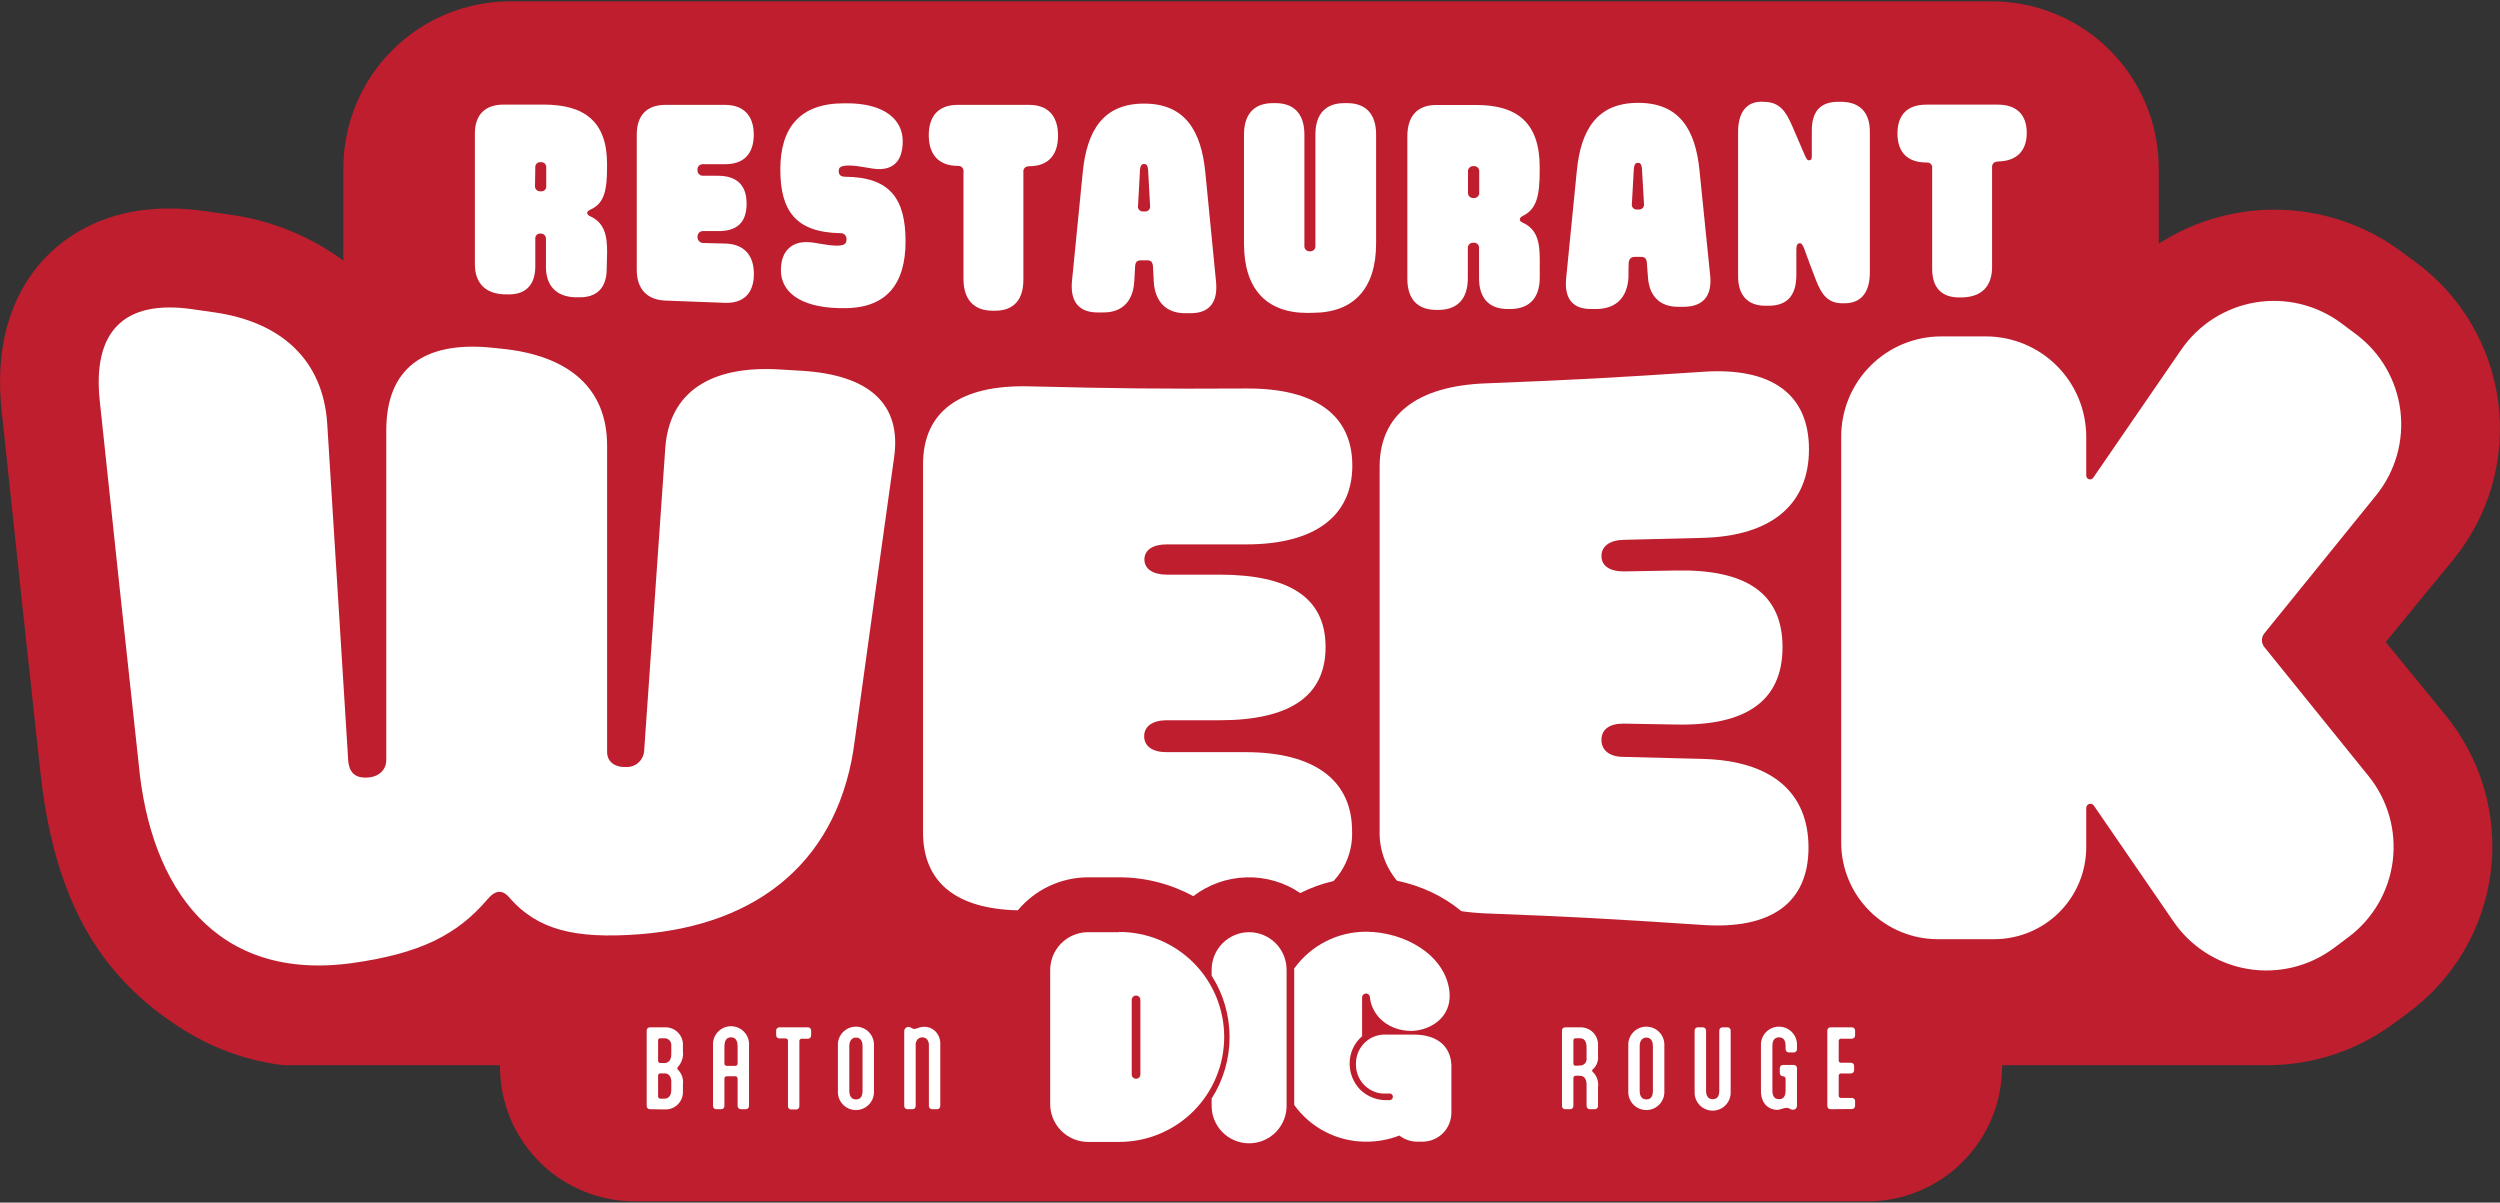
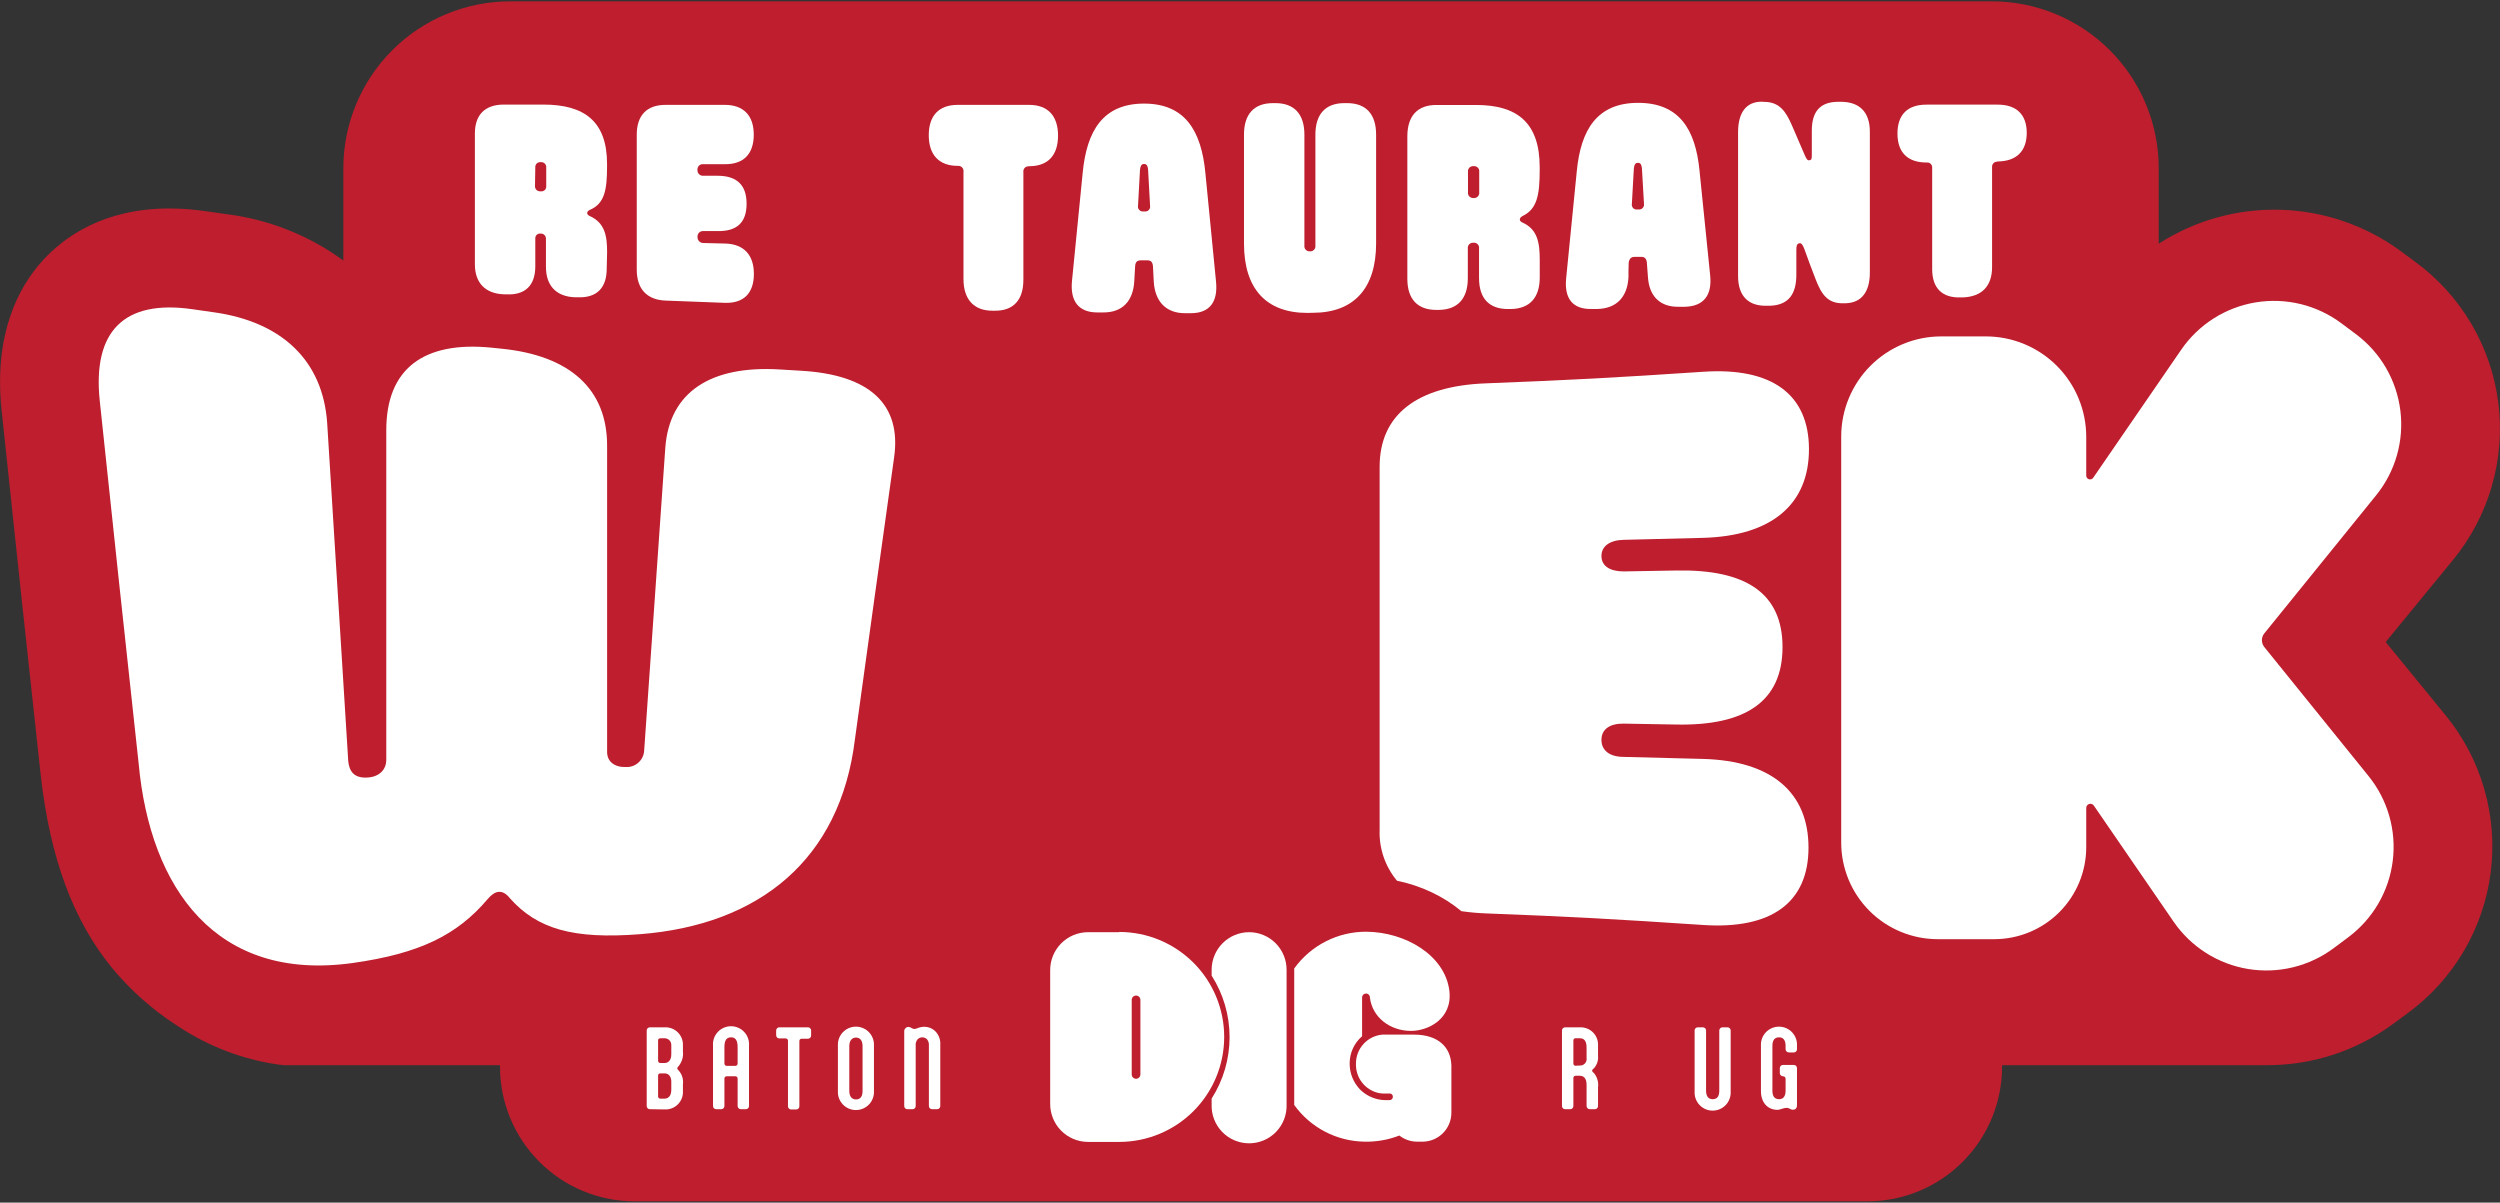
<svg xmlns="http://www.w3.org/2000/svg" width="580" height="279" viewBox="0 0 580 279" fill="none">
  <rect x="0" y="0" width="580" height="279" fill="#333333" stroke="none" />
  <g clip-path="url(#clip0_2440_23848)">
    <path d="M553.483 148.949L569.07 129.938C573.213 124.9 576.284 119.07 578.097 112.805C579.911 106.54 580.427 99.971 579.615 93.499C578.803 87.028 576.681 80.79 573.376 75.167C570.072 69.543 565.655 64.653 560.397 60.794L557 58.284C548.917 52.334 539.217 48.981 529.185 48.669C519.153 48.357 509.263 51.102 500.826 56.538V39.085C500.831 33.989 499.831 28.942 497.883 24.234C495.935 19.526 493.076 15.248 489.472 11.646C485.867 8.044 481.588 5.189 476.878 3.244C472.168 1.298 467.121 0.302 462.025 0.311H118.322C108.06 0.328 98.225 4.417 90.976 11.679C83.727 18.941 79.655 28.783 79.655 39.044V60.445C71.726 54.634 62.448 50.938 52.696 49.705L47.889 49.02C45.053 48.596 42.191 48.376 39.323 48.362C23.991 48.362 14.808 55.008 9.786 60.566C4.416 66.514 -1.559 77.389 0.388 95.353C3.355 123.547 6.376 151.742 9.397 179.386C11.572 199.31 17.104 213.595 25.83 224.362C30.117 229.58 35.179 234.108 40.84 237.788L41.364 238.124C48.389 242.792 56.373 245.825 64.725 246.999L65.933 247.119H115.999C115.999 247.227 115.999 247.334 115.999 247.455C115.999 255.745 119.292 263.695 125.153 269.556C131.015 275.418 138.965 278.711 147.254 278.711H433.227C441.516 278.711 449.466 275.418 455.328 269.556C461.189 263.695 464.482 255.745 464.482 247.455C464.482 247.334 464.482 247.227 464.482 247.119H525.892C536.426 247.156 546.692 243.805 555.174 237.56L558.571 235.063C563.841 231.208 568.269 226.318 571.583 220.693C574.898 215.068 577.029 208.825 577.848 202.347C578.666 195.869 578.153 189.293 576.342 183.02C574.53 176.747 571.457 170.91 567.311 165.866L553.483 148.949Z" fill="#BE1E2D" />
    <path d="M140.756 62.351C140.756 66.822 138.42 69.145 134.043 68.97H133.372C129.035 68.796 126.659 66.285 126.659 61.895V55.45C126.672 55.287 126.651 55.122 126.596 54.968C126.542 54.813 126.456 54.672 126.343 54.553C126.23 54.434 126.094 54.34 125.942 54.277C125.791 54.214 125.628 54.184 125.464 54.188H125.397C125.236 54.169 125.073 54.187 124.92 54.239C124.766 54.292 124.627 54.377 124.511 54.491C124.395 54.604 124.306 54.742 124.25 54.894C124.195 55.046 124.173 55.208 124.189 55.37V61.801C124.189 66.204 121.852 68.514 117.476 68.285H116.885C112.535 68.097 110.172 65.6 110.172 61.304V30.975C110.172 26.638 112.508 24.262 116.885 24.262H126.068C135.627 24.262 140.837 28.195 140.837 38.037V38.654C140.837 44.159 140.219 47.247 136.889 48.67C136.017 49.073 136.017 49.758 136.822 50.12C140.353 51.704 140.85 54.752 140.85 58.525L140.756 62.351ZM124.121 43.139C124.108 43.303 124.129 43.468 124.185 43.623C124.24 43.777 124.328 43.919 124.442 44.037C124.557 44.155 124.695 44.248 124.848 44.308C125.001 44.368 125.165 44.395 125.33 44.387H125.531C125.692 44.402 125.853 44.381 126.005 44.326C126.156 44.271 126.294 44.183 126.408 44.069C126.522 43.955 126.61 43.818 126.664 43.666C126.719 43.514 126.74 43.353 126.726 43.192V38.856C126.74 38.694 126.718 38.53 126.664 38.377C126.609 38.224 126.522 38.084 126.409 37.967C126.296 37.85 126.159 37.758 126.008 37.699C125.856 37.639 125.694 37.612 125.531 37.62H125.397C125.236 37.606 125.074 37.627 124.921 37.682C124.769 37.737 124.631 37.825 124.516 37.938C124.401 38.052 124.312 38.189 124.256 38.341C124.199 38.492 124.176 38.654 124.189 38.815L124.121 43.139Z" fill="white" />
    <path d="M168.161 24.33C172.497 24.33 174.874 26.8 174.874 31.244C174.874 35.688 172.538 38.145 168.161 38.092H163.153C162.972 38.073 162.789 38.094 162.618 38.155C162.446 38.216 162.29 38.314 162.162 38.443C162.033 38.572 161.935 38.727 161.874 38.899C161.813 39.07 161.791 39.253 161.81 39.434C161.798 39.614 161.825 39.794 161.888 39.962C161.952 40.13 162.05 40.283 162.177 40.41C162.304 40.537 162.457 40.636 162.625 40.699C162.794 40.762 162.974 40.789 163.153 40.777H166.496C170.833 40.777 173.209 42.818 173.209 47.262C173.209 51.706 170.873 53.693 166.496 53.612H163.166C162.986 53.598 162.806 53.623 162.636 53.685C162.467 53.748 162.313 53.846 162.186 53.974C162.058 54.102 161.96 54.255 161.897 54.425C161.835 54.594 161.81 54.775 161.824 54.955C161.813 55.138 161.839 55.321 161.902 55.493C161.964 55.666 162.062 55.823 162.187 55.956C162.313 56.09 162.465 56.196 162.633 56.269C162.802 56.341 162.983 56.378 163.166 56.378L168.188 56.499C172.524 56.593 174.901 59.103 174.901 63.547C174.901 67.991 172.565 70.394 168.188 70.26L154.44 69.737C150.103 69.589 147.727 67.051 147.727 62.581V31.244C147.727 26.747 150.063 24.317 154.44 24.33H168.161Z" fill="white" />
-     <path d="M196.394 55.545C196.411 55.349 196.384 55.152 196.317 54.967C196.249 54.783 196.141 54.616 196.002 54.478C195.862 54.339 195.694 54.233 195.509 54.167C195.324 54.101 195.127 54.076 194.931 54.095C184.674 53.907 181.035 48.979 181.035 39.326C181.035 29.673 185.519 23.967 195.804 23.967H196.529C205.215 23.967 209.431 27.78 209.431 32.734C209.431 37.688 206.947 39.259 203.873 39.232C202.141 39.232 199.469 38.413 196.999 38.4C195.119 38.4 194.582 38.802 194.582 39.662C194.582 40.521 194.985 41.004 196.126 41.004C206.477 41.098 210.089 46.079 210.089 56.001C210.089 65.923 205.605 71.736 195.32 71.481H194.595C185.439 71.253 181.169 67.588 181.169 62.701C181.169 57.814 184.11 56.095 187.198 56.162C188.997 56.162 191.534 56.954 194.139 56.995C195.669 56.968 196.394 56.699 196.394 55.545Z" fill="white" />
    <path d="M238.632 38.588C238.46 38.581 238.288 38.611 238.128 38.678C237.969 38.744 237.826 38.845 237.711 38.974C237.595 39.102 237.509 39.255 237.46 39.42C237.41 39.586 237.398 39.76 237.424 39.931V64.93C237.424 69.643 235.075 72.153 230.711 72.086H230.241C225.891 72.086 223.528 69.401 223.528 64.742C223.528 54.78 223.528 49.786 223.528 39.824C223.552 39.653 223.538 39.48 223.487 39.315C223.437 39.151 223.351 38.999 223.236 38.871C223.121 38.744 222.979 38.642 222.821 38.575C222.663 38.508 222.492 38.475 222.32 38.481H222.186C217.849 38.481 215.473 35.917 215.473 31.379C215.473 26.841 217.809 24.33 222.186 24.33H238.753C243.103 24.33 245.466 26.881 245.466 31.459C245.466 36.038 243.117 38.575 238.753 38.562L238.632 38.588Z" fill="white" />
    <path d="M267.486 61.747C267.419 60.874 267.017 60.404 266.292 60.404H264.613C263.808 60.404 263.405 60.834 263.351 61.747L263.15 65.251C262.881 69.99 260.263 72.528 255.927 72.487H254.584C250.248 72.487 248.234 69.883 248.704 65.157L251.187 40.05C252.127 30.37 255.873 24.033 265.419 24.033C274.965 24.033 278.724 30.384 279.65 40.144C280.644 50.227 281.141 55.275 282.121 65.358C282.591 70.111 280.59 72.675 276.24 72.662H274.898C270.548 72.662 267.943 69.977 267.674 65.331L267.486 61.747ZM264.023 47.717C263.989 47.887 263.995 48.064 264.041 48.232C264.087 48.4 264.171 48.555 264.287 48.685C264.402 48.815 264.547 48.916 264.708 48.981C264.87 49.046 265.044 49.073 265.217 49.059H265.62C265.794 49.073 265.968 49.046 266.13 48.981C266.291 48.916 266.435 48.815 266.551 48.685C266.667 48.555 266.751 48.4 266.797 48.232C266.842 48.064 266.849 47.887 266.815 47.717C266.641 44.387 266.547 42.722 266.359 39.392C266.292 38.587 266.09 38.05 265.486 38.05H265.352C264.815 38.05 264.546 38.56 264.479 39.392C264.291 42.722 264.197 44.387 264.023 47.717Z" fill="white" />
    <path d="M303.307 72.595C293.748 72.595 288.605 66.996 288.605 56.484V31.23C288.605 26.477 290.942 23.926 295.318 23.926H295.909C300.259 23.926 302.622 26.477 302.622 31.23V56.967C302.599 57.137 302.613 57.311 302.663 57.475C302.713 57.64 302.799 57.791 302.914 57.919C303.029 58.047 303.171 58.148 303.329 58.216C303.487 58.283 303.659 58.315 303.83 58.31H303.965C304.137 58.315 304.308 58.283 304.466 58.216C304.624 58.148 304.766 58.047 304.881 57.919C304.996 57.791 305.082 57.64 305.132 57.475C305.183 57.311 305.197 57.137 305.173 56.967V31.23C305.173 26.477 307.509 23.926 311.886 23.926H312.544C316.894 23.926 319.257 26.477 319.257 31.216V56.457C319.257 66.889 314.115 72.568 304.555 72.568L303.307 72.595Z" fill="white" />
    <path d="M357.222 64.365C357.222 69.064 354.886 71.628 350.509 71.695H349.852C345.502 71.695 343.139 69.252 343.139 64.526V57.652C343.165 57.481 343.152 57.306 343.103 57.141C343.053 56.975 342.968 56.823 342.852 56.695C342.737 56.566 342.594 56.465 342.434 56.398C342.275 56.332 342.103 56.301 341.93 56.309H341.729C341.559 56.308 341.39 56.343 341.235 56.412C341.079 56.481 340.94 56.583 340.827 56.71C340.714 56.837 340.629 56.987 340.579 57.149C340.528 57.312 340.513 57.483 340.534 57.652V64.553C340.534 69.265 338.198 71.843 333.821 71.897H333.217C328.88 71.897 326.504 69.413 326.504 64.674V31.646C326.504 26.906 328.84 24.355 333.217 24.355H342.44C352 24.355 357.209 28.464 357.209 38.802V39.446C357.209 45.233 356.605 48.482 353.262 50.106C352.389 50.55 352.389 51.275 353.195 51.623C356.739 53.194 357.222 56.363 357.222 60.337V64.365ZM340.574 44.602C340.551 44.772 340.565 44.946 340.615 45.11C340.666 45.275 340.751 45.426 340.866 45.554C340.982 45.682 341.123 45.783 341.281 45.85C341.44 45.918 341.611 45.95 341.783 45.944H341.984C342.155 45.948 342.324 45.914 342.481 45.846C342.638 45.778 342.777 45.676 342.891 45.549C343.005 45.421 343.089 45.27 343.139 45.107C343.189 44.943 343.202 44.771 343.179 44.602V39.889C343.205 39.72 343.193 39.546 343.144 39.382C343.095 39.217 343.011 39.066 342.897 38.938C342.783 38.809 342.642 38.708 342.484 38.64C342.326 38.573 342.156 38.541 341.984 38.547H341.783C341.611 38.541 341.44 38.573 341.281 38.641C341.123 38.708 340.982 38.809 340.866 38.937C340.751 39.065 340.666 39.217 340.615 39.381C340.565 39.545 340.551 39.719 340.574 39.889V44.602Z" fill="white" />
    <path d="M382.074 60.942C382.007 60.083 381.604 59.599 380.866 59.599H379.201C378.395 59.599 377.993 60.042 377.858 60.942C377.805 62.325 377.805 63.023 377.805 64.365C377.536 69.024 374.931 71.589 370.581 71.683H369.239C364.889 71.776 362.888 69.293 363.345 64.594C364.338 54.632 364.835 49.651 365.815 39.702C366.742 30.129 370.488 23.859 380.047 23.859C389.606 23.859 393.338 30.049 394.278 39.487C395.272 49.275 395.769 54.162 396.762 63.922C397.232 68.527 395.231 71.065 390.881 71.172H389.539C385.189 71.28 382.584 68.769 382.316 64.204L382.074 60.942ZM378.597 47.261C378.56 47.432 378.564 47.609 378.609 47.779C378.654 47.948 378.738 48.104 378.854 48.235C378.97 48.366 379.116 48.467 379.279 48.531C379.442 48.595 379.617 48.62 379.792 48.603H380.194C380.368 48.616 380.543 48.59 380.705 48.525C380.867 48.46 381.012 48.358 381.128 48.229C381.245 48.099 381.33 47.944 381.378 47.777C381.426 47.609 381.434 47.432 381.403 47.261L380.933 39.125C380.866 38.333 380.664 37.782 380.06 37.782H379.926C379.389 37.782 379.12 38.292 379.053 39.125C378.879 42.36 378.785 43.998 378.597 47.261Z" fill="white" />
    <path d="M409.249 23.632C412.861 23.632 414.324 25.874 415.734 29.096C416.929 31.889 417.533 33.285 418.741 36.078C419.144 36.977 419.345 37.259 419.815 37.179C420.285 37.098 420.339 36.83 420.339 35.917V30.332C420.339 26.009 422.138 23.619 426.488 23.619H427.092C431.429 23.619 433.805 26.035 433.805 30.533V63.239C433.805 67.723 431.872 70.22 428.26 70.354H427.737C424.058 70.489 422.595 68.314 421.252 64.863C420.151 61.99 419.601 60.553 418.567 57.667C418.231 56.834 417.949 56.324 417.426 56.445C416.902 56.566 416.754 56.942 416.754 57.989V63.735C416.754 68.22 414.955 70.797 410.619 70.932H409.947C405.611 71.066 403.234 68.663 403.234 64.071C403.234 50.645 403.234 44.026 403.234 30.654C403.234 26.062 405.168 23.592 408.712 23.592L409.249 23.632Z" fill="white" />
    <path d="M463.357 37.513C463.195 37.507 463.034 37.535 462.883 37.596C462.733 37.656 462.597 37.748 462.484 37.864C462.371 37.981 462.285 38.12 462.229 38.272C462.174 38.425 462.151 38.587 462.162 38.748V61.962C462.162 66.339 459.826 68.809 455.449 68.997H454.979C450.629 69.185 448.266 66.889 448.266 62.459V38.923C448.281 38.76 448.259 38.596 448.204 38.443C448.148 38.289 448.06 38.149 447.945 38.033C447.83 37.917 447.691 37.827 447.538 37.77C447.385 37.712 447.221 37.689 447.058 37.701H446.924C442.587 37.701 440.211 35.365 440.211 30.988C440.211 26.611 442.534 24.275 446.924 24.275H463.491C467.841 24.275 470.204 26.611 470.204 30.814C470.204 35.016 467.868 37.406 463.491 37.46L463.357 37.513Z" fill="white" />
    <path d="M150.774 257.336C150.676 257.337 150.579 257.32 150.489 257.283C150.399 257.247 150.316 257.192 150.248 257.123C150.179 257.054 150.124 256.972 150.088 256.882C150.051 256.792 150.033 256.695 150.035 256.597V239.076C150.033 238.979 150.051 238.882 150.088 238.792C150.124 238.701 150.179 238.619 150.248 238.55C150.316 238.481 150.399 238.427 150.489 238.39C150.579 238.354 150.676 238.336 150.774 238.338H154.291C154.849 238.32 155.404 238.419 155.922 238.627C156.439 238.835 156.908 239.149 157.298 239.548C157.688 239.947 157.991 240.422 158.187 240.944C158.384 241.466 158.47 242.023 158.44 242.581V243.923C158.579 245.124 158.236 246.331 157.487 247.28L157.312 247.494C157.191 247.629 157.124 247.723 157.124 247.83C157.125 247.903 157.143 247.974 157.175 248.04C157.208 248.105 157.255 248.162 157.312 248.206L157.487 248.394C157.861 248.824 158.139 249.33 158.304 249.876C158.468 250.422 158.514 250.997 158.44 251.562V253.174C158.466 253.731 158.377 254.287 158.177 254.808C157.977 255.329 157.671 255.802 157.278 256.199C156.886 256.595 156.415 256.906 155.896 257.111C155.378 257.315 154.822 257.41 154.264 257.389L150.774 257.336ZM155.741 242.567C155.76 242.35 155.733 242.132 155.663 241.927C155.592 241.721 155.479 241.532 155.331 241.373C155.183 241.214 155.003 241.087 154.803 241.001C154.604 240.916 154.388 240.873 154.17 240.875H153.258C152.908 240.875 152.68 241.023 152.68 241.372V246.125C152.682 246.192 152.697 246.258 152.724 246.319C152.751 246.38 152.79 246.436 152.839 246.482C152.888 246.528 152.945 246.564 153.008 246.588C153.07 246.612 153.137 246.624 153.204 246.622H154.157C154.909 246.622 155.741 246.138 155.741 244.581V242.567ZM155.741 250.743C155.62 249.401 154.869 249.025 154.157 249.025H153.204C153.133 249.019 153.063 249.028 152.996 249.052C152.93 249.076 152.87 249.115 152.82 249.165C152.77 249.215 152.732 249.275 152.708 249.341C152.683 249.407 152.674 249.478 152.68 249.549V254.382C152.68 254.45 152.694 254.518 152.72 254.58C152.747 254.643 152.786 254.7 152.834 254.747C152.883 254.795 152.941 254.832 153.004 254.857C153.068 254.882 153.136 254.894 153.204 254.892H154.157C154.936 254.892 155.741 254.382 155.741 252.838V250.743Z" fill="white" />
    <path d="M165.42 242.608C165.373 242.032 165.447 241.452 165.636 240.905C165.825 240.358 166.125 239.857 166.517 239.432C166.909 239.007 167.385 238.668 167.915 238.436C168.445 238.204 169.017 238.084 169.595 238.084C170.173 238.084 170.746 238.204 171.275 238.436C171.805 238.668 172.281 239.007 172.673 239.432C173.066 239.857 173.366 240.358 173.554 240.905C173.743 241.452 173.817 242.032 173.771 242.608V256.598C173.772 256.694 173.755 256.79 173.719 256.879C173.684 256.969 173.631 257.05 173.563 257.119C173.496 257.188 173.415 257.243 173.326 257.28C173.237 257.317 173.142 257.336 173.046 257.336H171.891C171.792 257.338 171.694 257.32 171.602 257.284C171.51 257.248 171.426 257.194 171.355 257.126C171.284 257.057 171.227 256.975 171.188 256.885C171.149 256.794 171.127 256.697 171.126 256.598V250.194C171.124 250.127 171.109 250.061 171.082 249.999C171.055 249.938 171.015 249.883 170.967 249.837C170.918 249.791 170.861 249.755 170.798 249.731C170.736 249.707 170.669 249.695 170.602 249.697H168.602C168.534 249.693 168.465 249.703 168.401 249.727C168.337 249.75 168.278 249.786 168.228 249.832C168.178 249.878 168.138 249.934 168.11 249.996C168.082 250.058 168.066 250.125 168.065 250.194V256.598C168.066 256.695 168.049 256.792 168.012 256.883C167.976 256.973 167.921 257.055 167.852 257.124C167.783 257.193 167.701 257.247 167.611 257.284C167.52 257.32 167.424 257.338 167.326 257.336H166.158C166.061 257.338 165.964 257.32 165.873 257.284C165.783 257.247 165.701 257.193 165.632 257.124C165.563 257.055 165.509 256.973 165.472 256.883C165.436 256.792 165.418 256.695 165.42 256.598V242.608ZM171.126 242.877C171.126 241.333 170.602 240.661 169.609 240.661C168.615 240.661 168.065 241.292 168.065 242.877V246.77C168.066 246.839 168.082 246.907 168.11 246.969C168.137 247.032 168.178 247.089 168.227 247.136C168.277 247.184 168.336 247.221 168.4 247.246C168.464 247.27 168.533 247.282 168.602 247.28H170.602C170.67 247.282 170.738 247.27 170.801 247.245C170.865 247.22 170.923 247.183 170.972 247.136C171.02 247.088 171.059 247.031 171.086 246.968C171.112 246.906 171.126 246.838 171.126 246.77V242.877Z" fill="white" />
    <path d="M187.441 238.338C187.539 238.336 187.636 238.354 187.726 238.391C187.816 238.427 187.899 238.481 187.967 238.55C188.036 238.619 188.091 238.701 188.127 238.792C188.164 238.882 188.182 238.979 188.18 239.076V240.244C188.182 240.342 188.164 240.439 188.127 240.529C188.091 240.62 188.036 240.702 187.967 240.771C187.899 240.84 187.816 240.894 187.726 240.93C187.636 240.967 187.539 240.985 187.441 240.983H185.991C185.92 240.979 185.848 240.99 185.781 241.016C185.714 241.042 185.654 241.081 185.603 241.132C185.552 241.182 185.513 241.243 185.487 241.31C185.462 241.377 185.45 241.448 185.454 241.52V256.664C185.456 256.763 185.438 256.861 185.401 256.952C185.363 257.044 185.308 257.126 185.237 257.196C185.167 257.265 185.083 257.319 184.991 257.354C184.899 257.39 184.801 257.406 184.702 257.403H183.548C183.45 257.405 183.353 257.387 183.263 257.35C183.173 257.314 183.09 257.26 183.022 257.191C182.953 257.122 182.898 257.04 182.862 256.949C182.825 256.859 182.807 256.762 182.809 256.664V241.453C182.811 241.383 182.799 241.313 182.773 241.248C182.748 241.183 182.71 241.124 182.661 241.074C182.612 241.024 182.554 240.984 182.489 240.957C182.425 240.93 182.356 240.916 182.286 240.916H180.809C180.711 240.918 180.615 240.9 180.524 240.863C180.434 240.827 180.352 240.773 180.283 240.704C180.214 240.635 180.159 240.552 180.123 240.462C180.086 240.372 180.069 240.275 180.07 240.177V239.076C180.069 238.979 180.086 238.882 180.123 238.792C180.159 238.701 180.214 238.619 180.283 238.55C180.352 238.481 180.434 238.427 180.524 238.391C180.615 238.354 180.711 238.336 180.809 238.338H187.441Z" fill="white" />
    <path d="M202.758 253.107C202.79 253.676 202.706 254.246 202.51 254.781C202.315 255.316 202.012 255.806 201.62 256.221C201.229 256.635 200.757 256.965 200.233 257.191C199.71 257.416 199.146 257.533 198.576 257.533C198.006 257.533 197.441 257.416 196.918 257.191C196.394 256.965 195.922 256.635 195.531 256.221C195.139 255.806 194.837 255.316 194.641 254.781C194.445 254.246 194.361 253.676 194.393 253.107V242.608C194.361 242.038 194.445 241.469 194.641 240.933C194.837 240.398 195.139 239.908 195.531 239.494C195.922 239.079 196.394 238.749 196.918 238.524C197.441 238.298 198.006 238.182 198.576 238.182C199.146 238.182 199.71 238.298 200.233 238.524C200.757 238.749 201.229 239.079 201.62 239.494C202.012 239.908 202.315 240.398 202.51 240.933C202.706 241.469 202.79 242.038 202.758 242.608V253.107ZM197.038 253.107C197.038 254.449 197.696 255.067 198.582 255.067C199.468 255.067 200.113 254.557 200.113 253.107V242.702C200.113 241.252 199.415 240.715 198.582 240.715C197.75 240.715 197.038 241.319 197.038 242.702V253.107Z" fill="white" />
    <path d="M215.501 242.622C215.555 242.091 215.407 241.559 215.085 241.132C214.791 240.834 214.39 240.665 213.971 240.662C213.765 240.662 213.561 240.703 213.372 240.784C213.183 240.865 213.012 240.983 212.87 241.132C212.703 241.339 212.579 241.578 212.505 241.834C212.431 242.09 212.409 242.358 212.44 242.622V256.599C212.442 256.696 212.424 256.793 212.388 256.883C212.351 256.974 212.297 257.056 212.228 257.125C212.159 257.194 212.077 257.248 211.987 257.285C211.896 257.321 211.799 257.339 211.702 257.337H210.52C210.423 257.339 210.326 257.321 210.236 257.285C210.145 257.248 210.063 257.194 209.994 257.125C209.925 257.056 209.871 256.974 209.834 256.883C209.798 256.793 209.78 256.696 209.782 256.599V239.373C209.762 239.224 209.777 239.072 209.826 238.93C209.875 238.788 209.956 238.659 210.064 238.554C210.15 238.457 210.255 238.379 210.373 238.326C210.491 238.273 210.619 238.245 210.749 238.245C211.015 238.255 211.272 238.344 211.487 238.5L211.608 238.568C211.784 238.667 211.983 238.723 212.185 238.729C212.534 238.666 212.872 238.558 213.192 238.406C213.597 238.28 214.017 238.212 214.441 238.205C215.359 238.211 216.244 238.555 216.925 239.172C217.354 239.596 217.685 240.11 217.896 240.675C218.107 241.241 218.192 241.846 218.146 242.448V256.599C218.148 256.696 218.13 256.793 218.094 256.883C218.057 256.974 218.003 257.056 217.934 257.125C217.865 257.194 217.783 257.248 217.693 257.285C217.602 257.321 217.505 257.339 217.408 257.337H216.253C216.155 257.339 216.058 257.321 215.967 257.285C215.875 257.248 215.792 257.194 215.722 257.126C215.652 257.057 215.597 256.975 215.559 256.884C215.521 256.794 215.501 256.697 215.501 256.599V242.622Z" fill="white" />
    <path d="M370.743 256.598C370.745 256.696 370.727 256.793 370.691 256.883C370.654 256.973 370.6 257.056 370.531 257.124C370.462 257.193 370.38 257.248 370.29 257.284C370.199 257.321 370.102 257.339 370.005 257.337H368.85C368.752 257.338 368.653 257.321 368.562 257.285C368.47 257.249 368.386 257.195 368.315 257.126C368.244 257.057 368.187 256.976 368.147 256.885C368.108 256.794 368.087 256.697 368.085 256.598V251.658C368.085 250.046 367.306 249.577 366.501 249.577H365.534C365.465 249.576 365.396 249.59 365.332 249.618C365.269 249.645 365.211 249.685 365.164 249.735C365.116 249.786 365.079 249.845 365.055 249.91C365.031 249.975 365.02 250.044 365.024 250.114V256.598C365.026 256.696 365.008 256.793 364.971 256.883C364.935 256.973 364.881 257.056 364.812 257.124C364.743 257.193 364.661 257.248 364.57 257.284C364.48 257.321 364.383 257.339 364.285 257.337H363.117C363.02 257.339 362.923 257.321 362.833 257.284C362.742 257.248 362.66 257.193 362.591 257.124C362.522 257.056 362.468 256.973 362.432 256.883C362.395 256.793 362.377 256.696 362.379 256.598V239.077C362.377 238.98 362.395 238.883 362.432 238.793C362.468 238.702 362.522 238.62 362.591 238.551C362.66 238.482 362.742 238.428 362.833 238.392C362.923 238.355 363.02 238.337 363.117 238.339H366.568C367.134 238.317 367.698 238.414 368.223 238.625C368.749 238.835 369.224 239.154 369.618 239.561C370.012 239.968 370.316 240.453 370.51 240.985C370.704 241.517 370.783 242.084 370.743 242.649V244.931C370.799 245.46 370.742 245.994 370.575 246.499C370.408 247.003 370.136 247.467 369.777 247.858L369.562 248.033C369.506 248.078 369.46 248.135 369.427 248.2C369.395 248.265 369.377 248.336 369.374 248.408C369.396 248.543 369.462 248.666 369.562 248.758L369.777 248.932C370.162 249.386 370.447 249.916 370.614 250.487C370.781 251.058 370.825 251.659 370.743 252.248V256.598ZM366.501 247.2C366.726 247.215 366.951 247.179 367.16 247.095C367.369 247.011 367.557 246.881 367.709 246.715C367.861 246.548 367.974 246.35 368.039 246.134C368.104 245.918 368.12 245.691 368.085 245.468V243.038C368.085 241.561 367.561 240.877 366.528 240.877H365.574C365.504 240.867 365.433 240.872 365.365 240.893C365.298 240.914 365.236 240.949 365.183 240.996C365.131 241.044 365.089 241.102 365.062 241.167C365.034 241.232 365.021 241.303 365.024 241.373V246.744C365.022 246.814 365.034 246.883 365.061 246.948C365.088 247.012 365.128 247.071 365.178 247.119C365.229 247.167 365.289 247.204 365.355 247.227C365.421 247.25 365.491 247.26 365.561 247.254L366.501 247.2Z" fill="white" />
-     <path d="M386.129 253.107C386.161 253.676 386.077 254.246 385.881 254.781C385.686 255.316 385.383 255.806 384.991 256.221C384.6 256.635 384.128 256.965 383.604 257.191C383.081 257.416 382.517 257.533 381.947 257.533C381.377 257.533 380.813 257.416 380.289 257.191C379.766 256.965 379.294 256.635 378.902 256.221C378.511 255.806 378.208 255.316 378.012 254.781C377.817 254.246 377.732 253.676 377.765 253.107V242.608C377.732 242.038 377.817 241.469 378.012 240.933C378.208 240.398 378.511 239.908 378.902 239.494C379.294 239.079 379.766 238.749 380.289 238.524C380.813 238.298 381.377 238.182 381.947 238.182C382.517 238.182 383.081 238.298 383.604 238.524C384.128 238.749 384.6 239.079 384.991 239.494C385.383 239.908 385.686 240.398 385.881 240.933C386.077 241.469 386.161 242.038 386.129 242.608V253.107ZM380.409 253.107C380.409 254.449 381.054 255.067 381.953 255.067C382.853 255.067 383.471 254.557 383.471 253.107V242.702C383.471 241.252 382.786 240.715 381.953 240.715C381.121 240.715 380.409 241.319 380.409 242.702V253.107Z" fill="white" />
    <path d="M398.871 239.076C398.871 238.978 398.89 238.881 398.928 238.791C398.966 238.7 399.022 238.618 399.092 238.549C399.162 238.481 399.245 238.427 399.336 238.39C399.427 238.354 399.524 238.336 399.623 238.338H400.777C400.875 238.336 400.972 238.354 401.062 238.391C401.152 238.427 401.234 238.481 401.303 238.55C401.372 238.619 401.427 238.701 401.463 238.792C401.5 238.882 401.517 238.979 401.516 239.076V253.241C401.548 253.81 401.464 254.38 401.268 254.915C401.072 255.451 400.77 255.94 400.378 256.355C399.987 256.769 399.515 257.099 398.991 257.325C398.468 257.55 397.904 257.667 397.333 257.667C396.763 257.667 396.199 257.55 395.676 257.325C395.152 257.099 394.68 256.769 394.289 256.355C393.897 255.94 393.594 255.451 393.399 254.915C393.203 254.38 393.119 253.81 393.151 253.241V239.076C393.149 238.979 393.167 238.882 393.204 238.792C393.24 238.701 393.295 238.619 393.363 238.55C393.432 238.481 393.515 238.427 393.605 238.391C393.695 238.354 393.792 238.336 393.89 238.338H395.071C395.169 238.336 395.265 238.354 395.356 238.391C395.446 238.427 395.528 238.481 395.597 238.55C395.666 238.619 395.721 238.701 395.757 238.792C395.794 238.882 395.811 238.979 395.81 239.076V253.053C395.81 254.395 396.4 255.013 397.34 255.013C398.28 255.013 398.871 254.463 398.871 253.053V239.076Z" fill="white" />
    <path d="M408.538 253.107V242.608C408.506 242.038 408.59 241.469 408.786 240.933C408.981 240.398 409.284 239.908 409.675 239.494C410.067 239.079 410.539 238.749 411.062 238.524C411.586 238.298 412.15 238.182 412.72 238.182C413.29 238.182 413.854 238.298 414.378 238.524C414.901 238.749 415.373 239.079 415.765 239.494C416.156 239.908 416.459 240.398 416.655 240.933C416.85 241.469 416.935 242.038 416.902 242.608V243.427C416.904 243.524 416.886 243.621 416.85 243.711C416.813 243.802 416.759 243.884 416.69 243.953C416.621 244.022 416.539 244.076 416.449 244.112C416.358 244.149 416.261 244.167 416.164 244.165H415.009C414.812 244.165 414.623 244.088 414.482 243.95C414.342 243.811 414.261 243.624 414.257 243.427V242.648C414.257 241.305 413.707 240.661 412.74 240.661C411.774 240.661 411.196 241.265 411.196 242.648V253.053C411.196 254.114 411.559 255.013 412.74 255.013C413.613 255.013 414.257 254.463 414.257 253.053V250.368C414.269 250.283 414.262 250.196 414.237 250.114C414.212 250.031 414.169 249.956 414.111 249.892C414.054 249.828 413.983 249.777 413.904 249.743C413.825 249.71 413.739 249.694 413.653 249.696C413.463 249.693 413.281 249.618 413.144 249.486C413.007 249.354 412.925 249.175 412.915 248.985V247.803C412.913 247.706 412.931 247.609 412.967 247.519C413.004 247.428 413.058 247.346 413.127 247.277C413.196 247.208 413.278 247.154 413.368 247.117C413.459 247.081 413.556 247.063 413.653 247.065H416.164C416.261 247.063 416.358 247.081 416.449 247.117C416.539 247.154 416.621 247.208 416.69 247.277C416.759 247.346 416.813 247.428 416.85 247.519C416.886 247.609 416.904 247.706 416.902 247.803V256.356C416.902 257.228 416.446 257.457 415.936 257.457C415.753 257.456 415.573 257.41 415.412 257.322L415.157 257.188C414.979 257.092 414.782 257.037 414.58 257.027C413.613 257.027 413.076 257.483 412.324 257.483C410.162 257.457 408.538 255.886 408.538 253.107Z" fill="white" />
-     <path d="M424.663 257.336C424.566 257.336 424.471 257.317 424.382 257.279C424.293 257.242 424.213 257.187 424.145 257.119C424.078 257.05 424.025 256.968 423.989 256.879C423.953 256.789 423.936 256.694 423.938 256.597V239.076C423.936 238.98 423.953 238.884 423.989 238.795C424.025 238.705 424.078 238.624 424.145 238.555C424.213 238.486 424.293 238.432 424.382 238.394C424.471 238.357 424.566 238.338 424.663 238.338H429.644C429.741 238.336 429.838 238.354 429.928 238.391C430.019 238.427 430.101 238.481 430.17 238.55C430.239 238.619 430.293 238.701 430.33 238.792C430.366 238.882 430.384 238.979 430.382 239.076V240.244C430.379 240.439 430.3 240.625 430.162 240.763C430.024 240.901 429.838 240.979 429.644 240.983H427.106C427.036 240.981 426.966 240.994 426.9 241.02C426.835 241.047 426.776 241.086 426.727 241.137C426.678 241.187 426.639 241.247 426.614 241.313C426.59 241.379 426.579 241.45 426.583 241.52V246.031C426.579 246.101 426.59 246.171 426.614 246.236C426.639 246.301 426.678 246.361 426.727 246.41C426.777 246.459 426.836 246.498 426.901 246.523C426.967 246.548 427.036 246.559 427.106 246.555H429.415C429.513 246.553 429.61 246.571 429.7 246.607C429.791 246.644 429.873 246.698 429.942 246.767C430.011 246.836 430.065 246.918 430.101 247.008C430.138 247.099 430.156 247.196 430.154 247.293V248.3C430.156 248.398 430.138 248.494 430.101 248.585C430.065 248.675 430.011 248.757 429.942 248.826C429.873 248.895 429.791 248.95 429.7 248.986C429.61 249.022 429.513 249.04 429.415 249.038H427.106C427.036 249.035 426.967 249.045 426.901 249.07C426.836 249.095 426.777 249.134 426.727 249.183C426.678 249.233 426.639 249.292 426.614 249.357C426.59 249.422 426.579 249.492 426.583 249.562V254.194C426.579 254.264 426.59 254.334 426.614 254.399C426.639 254.464 426.678 254.523 426.727 254.573C426.777 254.622 426.836 254.661 426.901 254.686C426.967 254.711 427.036 254.722 427.106 254.718H429.644C429.741 254.716 429.838 254.734 429.928 254.77C430.019 254.807 430.101 254.861 430.17 254.93C430.239 254.999 430.293 255.081 430.33 255.171C430.366 255.262 430.384 255.359 430.382 255.456V256.557C430.384 256.654 430.366 256.751 430.33 256.842C430.293 256.932 430.239 257.014 430.17 257.083C430.101 257.152 430.019 257.206 429.928 257.243C429.838 257.279 429.741 257.297 429.644 257.295L424.663 257.336Z" fill="white" />
    <path d="M289.787 216.266C288.643 216.269 287.51 216.498 286.455 216.939C285.399 217.38 284.44 218.025 283.634 218.837C282.827 219.648 282.188 220.611 281.753 221.669C281.319 222.728 281.097 223.862 281.1 225.006V226.348C283.819 230.607 285.263 235.554 285.263 240.607C285.263 245.659 283.819 250.606 281.1 254.865V256.208C281.054 257.378 281.245 258.546 281.661 259.641C282.078 260.735 282.71 261.735 283.522 262.579C284.334 263.424 285.308 264.095 286.386 264.554C287.463 265.013 288.622 265.249 289.794 265.249C290.965 265.249 292.124 265.013 293.202 264.554C294.28 264.095 295.253 263.424 296.065 262.579C296.877 261.735 297.51 260.735 297.926 259.641C298.342 258.546 298.533 257.378 298.487 256.208V225.006C298.491 223.861 298.268 222.726 297.833 221.666C297.397 220.607 296.757 219.644 295.949 218.832C295.141 218.02 294.181 217.376 293.124 216.935C292.066 216.495 290.932 216.267 289.787 216.266Z" fill="white" />
    <path d="M259.658 216.267H252.328C249.998 216.295 247.774 217.247 246.145 218.913C244.517 220.58 243.616 222.824 243.641 225.155V256.034C243.616 258.364 244.517 260.609 246.145 262.275C247.774 263.942 249.998 264.894 252.328 264.922H259.658C266.118 264.922 272.312 262.356 276.88 257.789C281.447 253.221 284.013 247.027 284.013 240.568C284.013 234.108 281.447 227.914 276.88 223.346C272.312 218.779 266.118 216.213 259.658 216.213V216.267ZM264.572 249.268C264.572 249.535 264.466 249.791 264.277 249.98C264.088 250.168 263.832 250.274 263.565 250.274C263.298 250.274 263.042 250.168 262.853 249.98C262.664 249.791 262.558 249.535 262.558 249.268V231.975C262.558 231.708 262.664 231.452 262.853 231.263C263.042 231.074 263.298 230.968 263.565 230.968C263.832 230.968 264.088 231.074 264.277 231.263C264.466 231.452 264.572 231.708 264.572 231.975V249.268Z" fill="white" />
    <path d="M336.709 246.957C336.508 242.997 333.729 240.03 328.023 240.03H324.398H323.861H321.269H320.732C319.051 240.171 317.485 240.941 316.346 242.185C315.207 243.428 314.577 245.056 314.583 246.743V246.998C314.577 248.517 315.086 249.994 316.027 251.186C316.968 252.379 318.286 253.217 319.766 253.563L320.128 253.63H320.222C320.399 253.666 320.579 253.689 320.759 253.697H321.202H322.384H322.545C322.718 253.732 322.873 253.826 322.983 253.963C323.094 254.101 323.152 254.273 323.149 254.449C323.151 254.551 323.132 254.652 323.095 254.746C323.057 254.84 323.001 254.926 322.93 254.999C322.858 255.071 322.773 255.129 322.68 255.168C322.586 255.208 322.485 255.228 322.384 255.228H321.417C321.058 255.225 320.699 255.198 320.343 255.147C318.521 254.89 316.831 254.052 315.523 252.757C314.02 251.185 313.162 249.105 313.12 246.931V246.675C313.121 245.484 313.38 244.307 313.878 243.225C314.376 242.143 315.102 241.181 316.006 240.406V231.41C316.001 231.19 316.078 230.977 316.222 230.81C316.366 230.644 316.567 230.537 316.785 230.511C316.914 230.491 317.046 230.5 317.171 230.536C317.296 230.573 317.412 230.636 317.51 230.721C317.608 230.807 317.687 230.913 317.74 231.032C317.794 231.151 317.82 231.28 317.819 231.41C318.343 235.975 322.437 239.17 327.365 239.17C331.191 239.17 337.031 236.485 336.253 229.853C335.219 221.569 325.995 216.225 316.973 216.158C313.71 216.147 310.491 216.915 307.584 218.398C304.676 219.881 302.165 222.036 300.258 224.684V256.356C302.126 258.953 304.578 261.076 307.415 262.555C310.253 264.033 313.398 264.825 316.597 264.868C319.35 264.926 322.087 264.443 324.653 263.444C325.826 264.361 327.272 264.862 328.761 264.868H330.01C331.79 264.868 333.498 264.16 334.756 262.901C336.015 261.642 336.723 259.935 336.723 258.155V247.28C336.723 247.239 336.709 247.119 336.709 246.957Z" fill="white" />
    <path d="M32.167 177.144C29.106 149.093 26.099 121.046 23.145 93.004C21.44 76.893 28.743 69.442 44.626 71.737L49.513 72.436C65.383 74.637 74.929 83.633 75.909 98.2C77.529 124.345 79.158 150.489 80.796 176.634C81.037 178.836 82.017 180.555 85.199 180.393C87.885 180.259 89.617 178.661 89.617 176.258V99.798C89.617 85.633 98.182 79.055 114.119 80.666L116.321 80.894C132.257 82.478 140.85 90.292 140.85 103.382V174.459C140.85 176.688 142.568 178.044 145.267 177.95C146.313 177.991 147.334 177.623 148.114 176.923C148.893 176.224 149.37 175.249 149.442 174.204C151.071 150.736 152.709 127.267 154.356 103.799C155.336 90.91 164.909 84.747 180.886 85.714L185.8 86.009C201.777 86.922 209.161 93.796 207.442 106.054C204.381 127.885 201.347 149.715 198.34 171.546C194.929 199.405 176.187 214.576 148.462 216.737C133.023 217.932 124.658 215.556 118.281 208.373C116.562 206.212 114.844 206.561 113.139 208.588C106.023 216.966 97.336 221.235 81.776 223.424C50.211 227.814 34.839 206.198 32.167 177.144Z" fill="white" />
-     <path d="M252.382 203.538H259.658C265.662 203.539 271.571 205.043 276.844 207.915C280.382 205.205 284.684 203.676 289.139 203.546C293.594 203.416 297.977 204.691 301.668 207.19C304.112 205.947 306.7 205.014 309.375 204.411C310.822 202.857 311.948 201.032 312.688 199.041C313.427 197.05 313.766 194.933 313.684 192.811C313.684 181.117 305.065 174.538 289.075 174.498C281.69 174.498 277.998 174.498 270.614 174.498C267.419 174.498 265.445 173.155 265.445 170.819C265.445 168.483 267.419 167.114 270.614 167.1H282.926C298.916 167.1 307.535 161.73 307.535 150.116C307.535 138.503 298.916 133.32 282.926 133.32H270.668C267.472 133.32 265.499 131.978 265.499 129.789C265.499 127.601 267.472 126.299 270.668 126.299C278.052 126.299 281.744 126.299 289.128 126.299C305.119 126.299 313.738 119.693 313.738 107.999C313.738 96.305 305.119 90.049 289.195 90.129C269.057 90.237 258.92 90.129 238.741 89.632C222.751 89.243 214.145 95.446 214.145 107.704V193.133C214.145 204.693 221.824 210.869 236.136 211.191C238.123 208.809 240.607 206.89 243.413 205.568C246.219 204.246 249.28 203.553 252.382 203.538Z" fill="white" />
    <path d="M395.125 176.07C387.754 175.869 384.075 175.775 376.704 175.6C373.509 175.6 371.535 174.15 371.535 171.653C371.535 169.156 373.509 167.84 376.704 167.88L388.989 168.095C404.952 168.391 413.545 162.725 413.545 150.131C413.545 137.538 404.952 132.073 388.989 132.355L376.704 132.57C373.509 132.57 371.535 131.308 371.535 128.999C371.535 126.69 373.509 125.307 376.704 125.24L395.125 124.783C411.088 124.34 419.681 116.956 419.681 104.228C419.681 91.5 411.088 85.163 395.125 86.251C374.986 87.593 364.903 88.157 344.737 88.936C328.747 89.54 320.074 96.199 320.074 108.283V192.544C319.921 196.835 321.355 201.032 324.101 204.332C326.885 204.897 329.59 205.799 332.157 207.017C334.627 208.182 336.941 209.652 339.044 211.394C340.896 211.661 342.76 211.831 344.63 211.904C364.769 212.669 374.878 213.247 395.017 214.589C410.981 215.69 419.573 209.38 419.573 196.639C419.573 183.897 411.088 176.513 395.125 176.07Z" fill="white" />
    <path d="M525.29 146.988L551.269 114.9C553.48 112.168 555.116 109.018 556.081 105.639C557.045 102.26 557.318 98.721 556.883 95.234C556.448 91.747 555.314 88.383 553.549 85.344C551.784 82.306 549.424 79.654 546.611 77.549L543.214 75.012C540.398 72.904 537.185 71.387 533.769 70.552C530.352 69.716 526.802 69.58 523.331 70.15C519.861 70.721 516.541 71.987 513.571 73.872C510.602 75.757 508.044 78.222 506.051 81.12L485.63 110.832C485.525 110.991 485.37 111.112 485.191 111.176C485.011 111.241 484.815 111.245 484.632 111.19C484.45 111.134 484.29 111.02 484.177 110.866C484.064 110.712 484.004 110.526 484.006 110.335V101.353C484.007 98.293 483.406 95.263 482.236 92.435C481.066 89.607 479.351 87.038 477.188 84.873C475.024 82.709 472.456 80.992 469.629 79.82C466.802 78.649 463.772 78.046 460.712 78.046H450.374C444.218 78.049 438.316 80.496 433.963 84.849C429.611 89.201 427.164 95.104 427.16 101.259V195.482C427.16 201.425 429.521 207.125 433.723 211.327C437.926 215.529 443.625 217.89 449.568 217.89H462.658C468.32 217.89 473.75 215.641 477.753 211.638C481.756 207.634 484.006 202.205 484.006 196.543V187.44C484.006 187.235 484.072 187.035 484.194 186.87C484.316 186.705 484.488 186.583 484.683 186.521C484.879 186.46 485.09 186.463 485.284 186.529C485.478 186.595 485.647 186.722 485.764 186.89L504.279 213.836C506.273 216.734 508.832 219.2 511.803 221.085C514.774 222.97 518.094 224.236 521.566 224.807C525.038 225.377 528.589 225.24 532.007 224.405C535.424 223.569 538.638 222.052 541.455 219.944L544.852 217.407C547.664 215.3 550.022 212.648 551.786 209.61C553.55 206.571 554.684 203.208 555.118 199.722C555.553 196.235 555.281 192.697 554.317 189.318C553.354 185.939 551.719 182.789 549.511 180.056L525.344 150.143C524.978 149.702 524.773 149.148 524.763 148.575C524.753 148.001 524.939 147.442 525.29 146.988Z" fill="white" />
  </g>
  <defs>
    <clipPath id="clip0_2440_23848">
      <rect width="580" height="278.481" fill="white" transform="translate(0 0.311)" />
    </clipPath>
  </defs>
</svg>